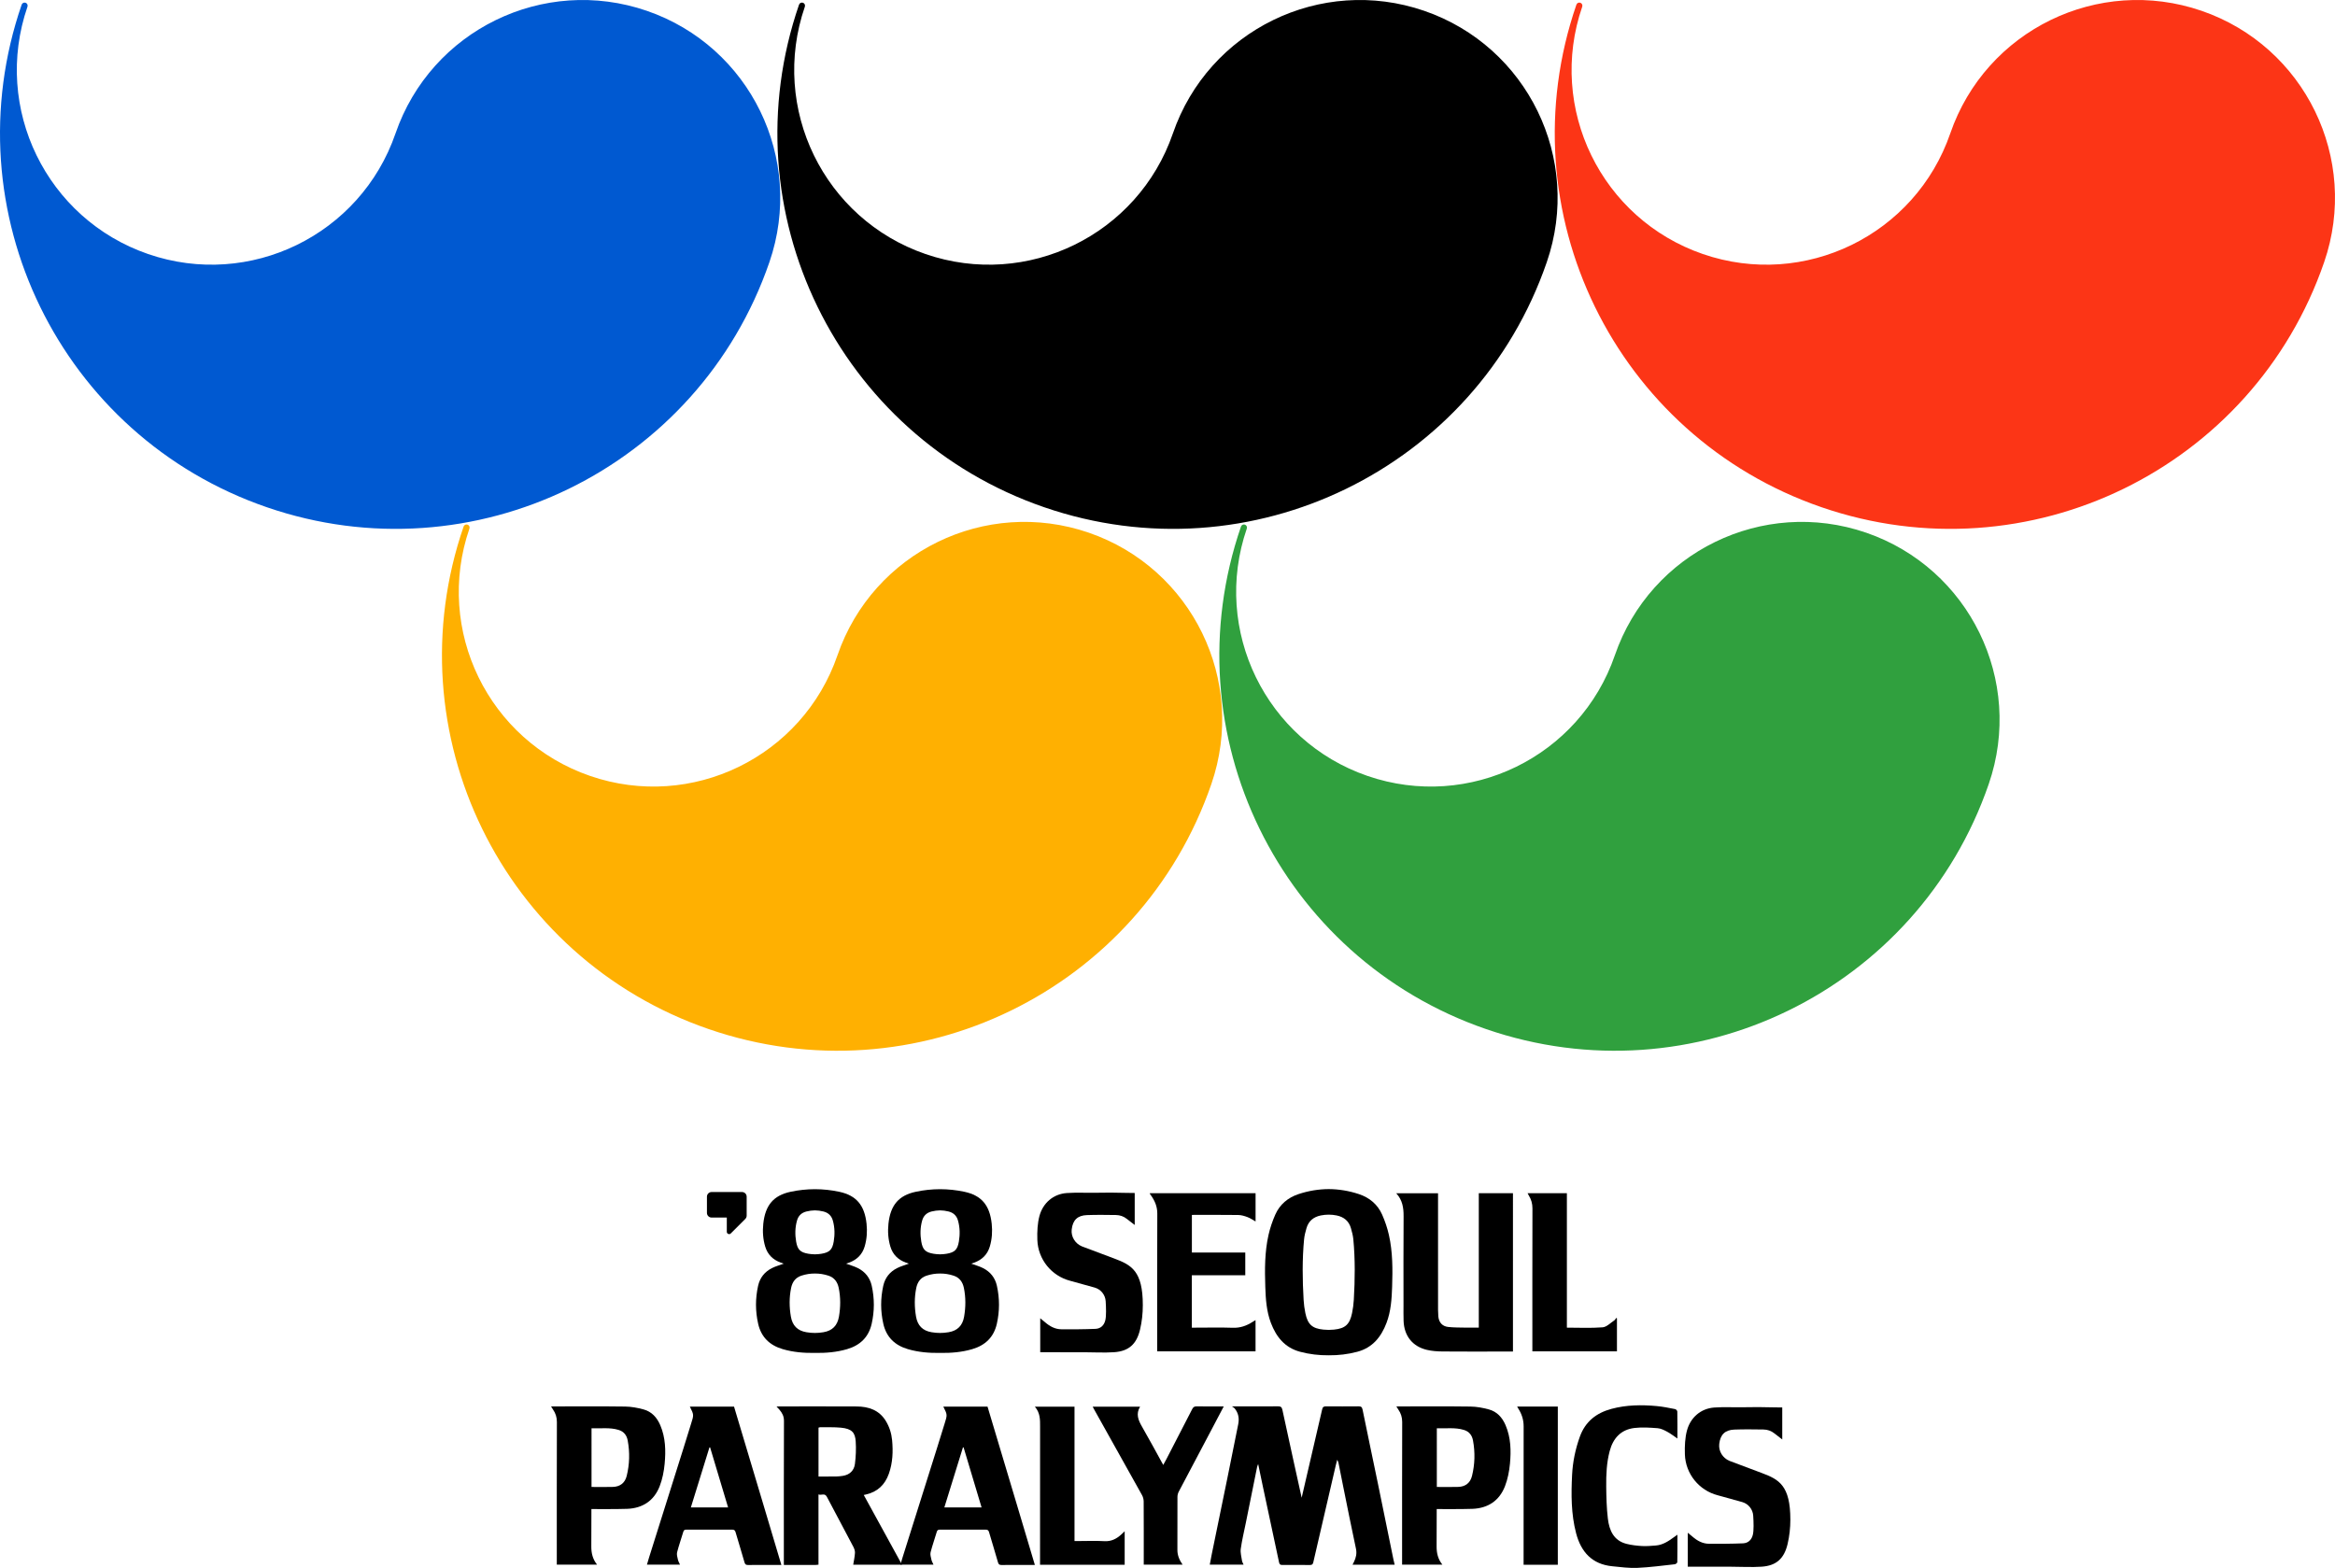
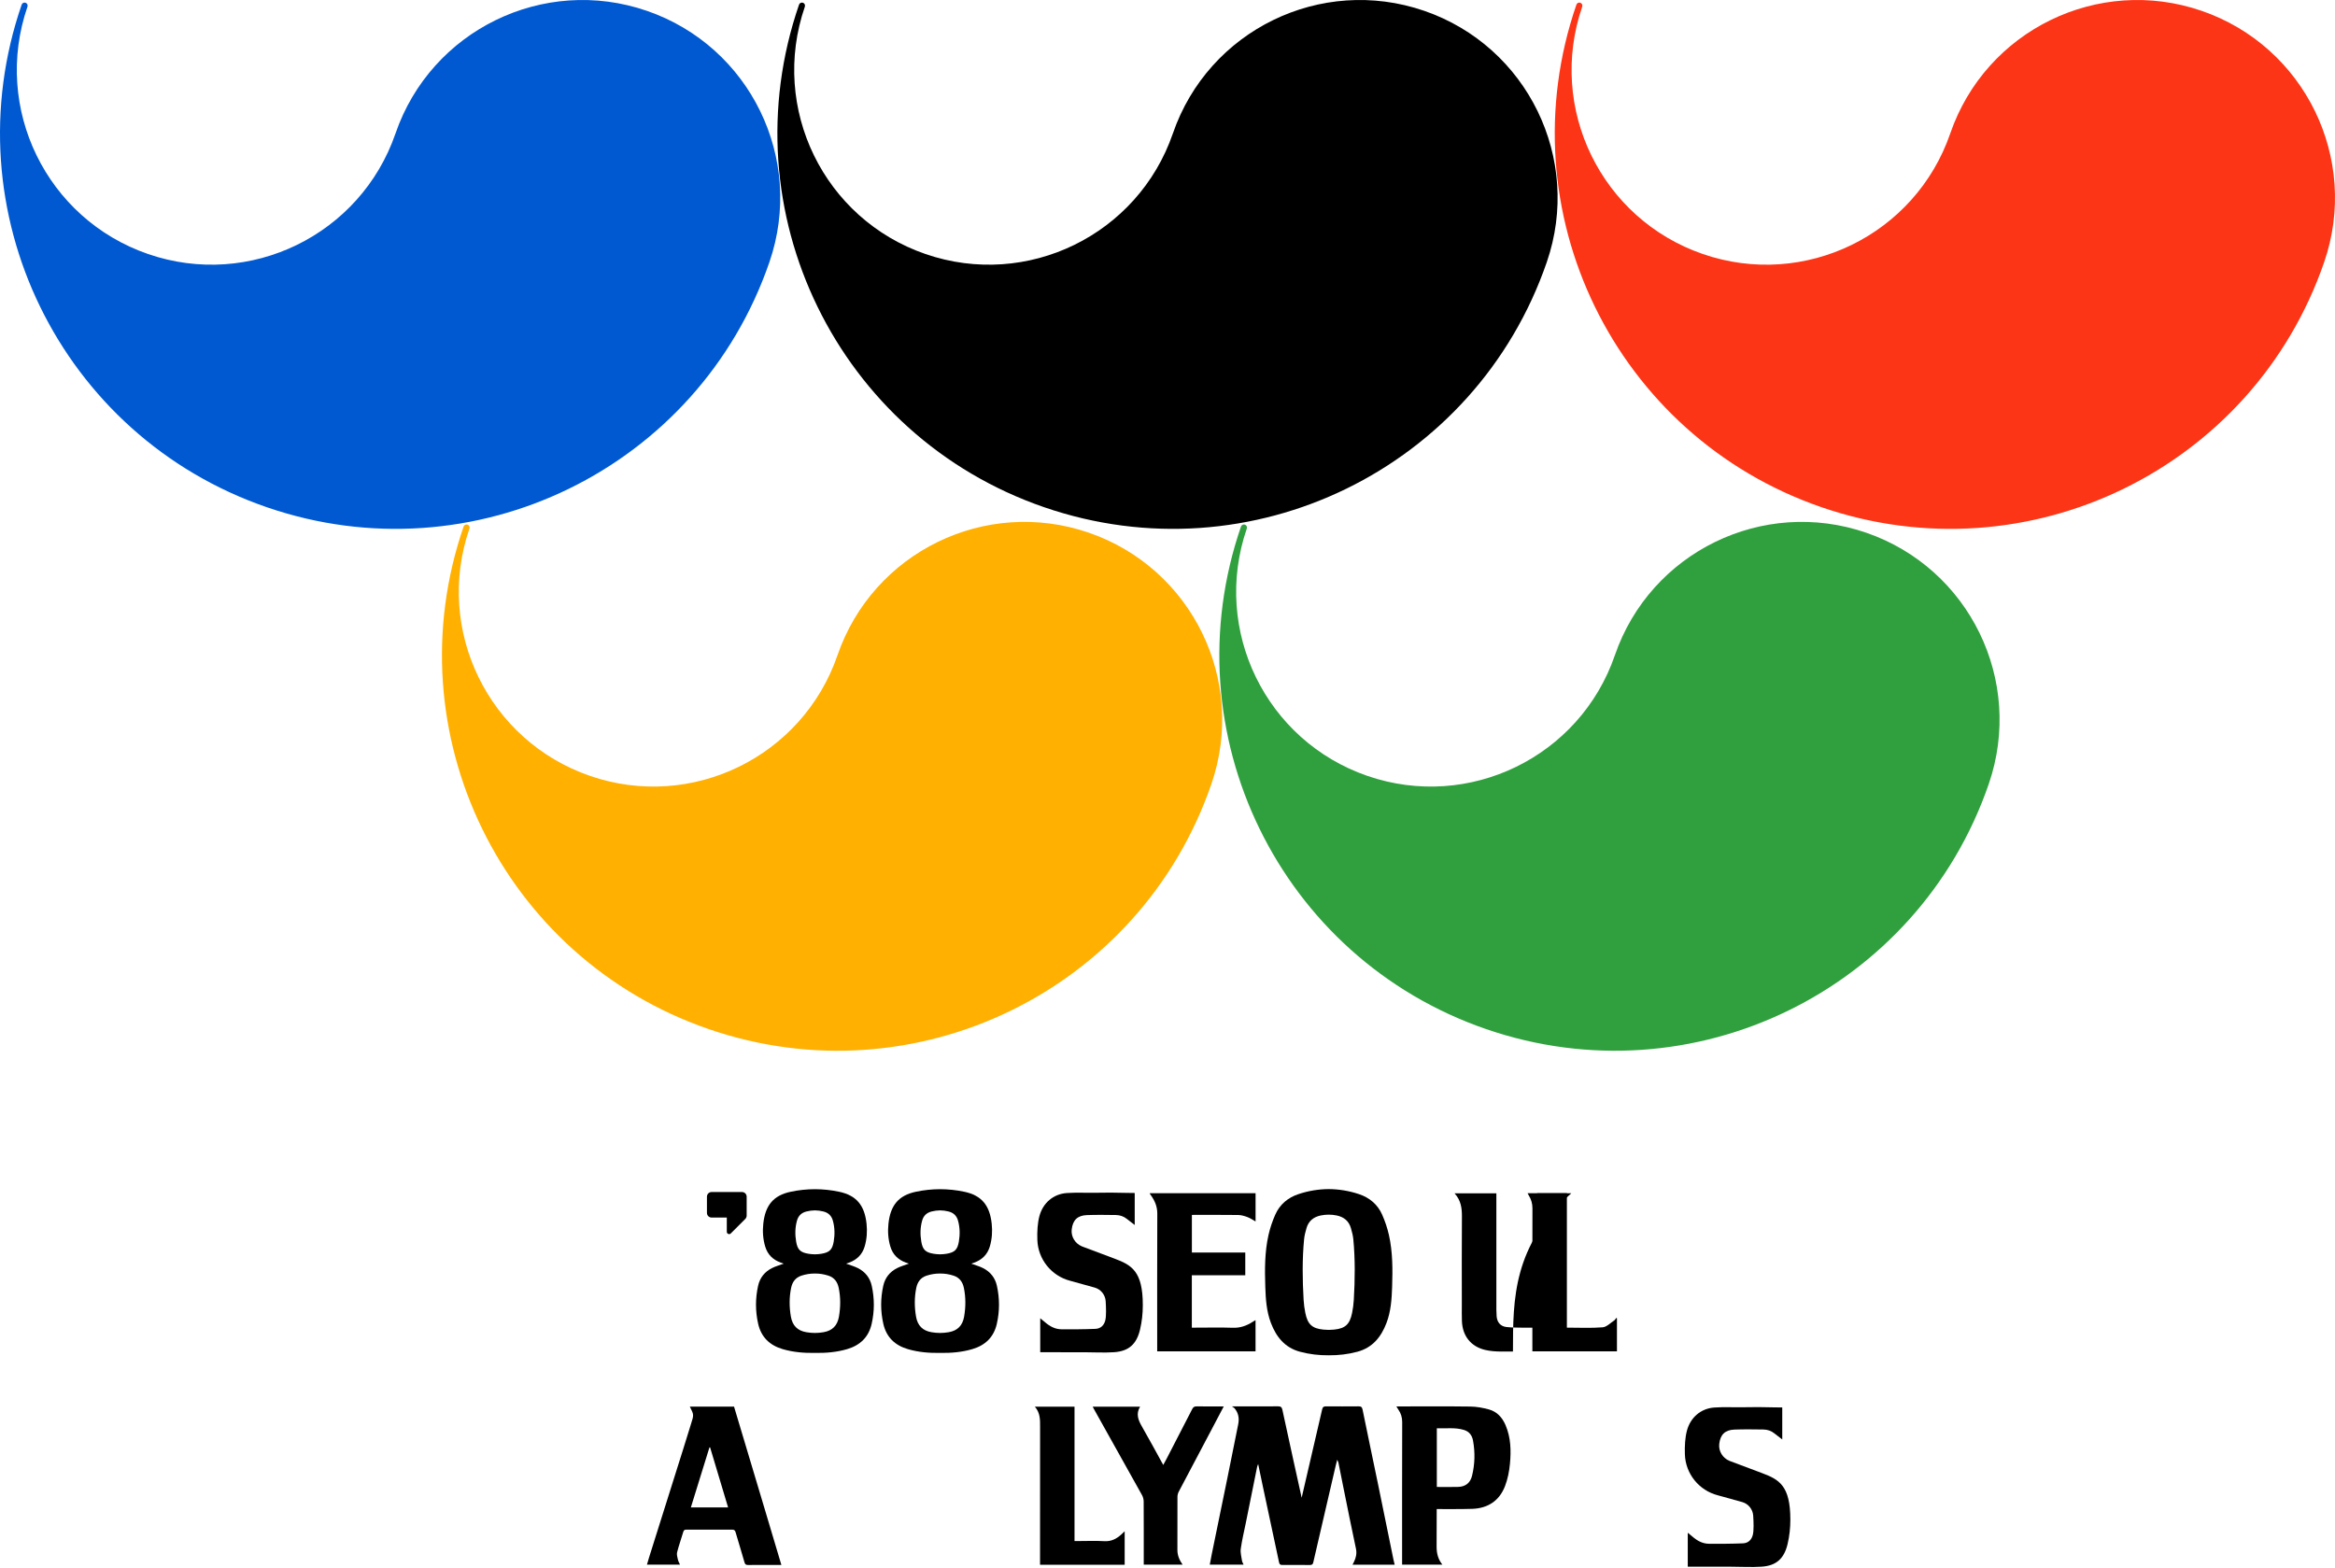
<svg xmlns="http://www.w3.org/2000/svg" version="1.1" id="Layer_1" x="0px" y="0px" viewBox="0 0 1001.755 672.754" style="enable-background:new 0 0 1001.755 672.754;" xml:space="preserve">
  <style type="text/css">
	.st0{fill-rule:evenodd;clip-rule:evenodd;fill:#0059D1;}
	.st1{fill-rule:evenodd;clip-rule:evenodd;}
	.st2{fill-rule:evenodd;clip-rule:evenodd;fill:#FFB001;}
	.st3{fill-rule:evenodd;clip-rule:evenodd;fill:#30A03E;}
	.st4{fill-rule:evenodd;clip-rule:evenodd;fill:#FC3516;}
</style>
  <g id="svg2985">
    <path class="st0" d="M330.094,112.468c-30.502,88.586-127.042,135.671-215.637,105.165C25.871,187.13-21.214,90.591,9.289,2.006   c0.238-0.69,0.991-1.065,1.681-0.828c0.69,0.238,1.053,0.997,0.815,1.687c-15.012,43.598,8.168,91.124,51.766,106.136   c43.607,15.015,91.124-8.168,106.136-51.766c15.253-44.298,63.529-67.843,107.826-52.59   C321.801,19.894,345.346,68.17,330.094,112.468z" />
    <path class="st1" d="M663.602,112.468c-30.503,88.586-127.042,135.671-215.637,105.165   C359.379,187.13,312.294,90.591,342.797,2.006c0.238-0.69,0.991-1.065,1.681-0.828c0.69,0.238,1.053,0.997,0.815,1.687   c-15.012,43.598,8.168,91.124,51.766,106.136c43.607,15.015,91.124-8.168,106.136-51.766   c15.253-44.298,63.529-67.843,107.826-52.59C655.309,19.894,678.855,68.17,663.602,112.468z" />
    <path class="st2" d="M519.702,336.39c-30.503,88.586-127.042,135.671-215.637,105.165   c-88.586-30.503-135.671-127.042-105.168-215.627c0.238-0.69,0.991-1.065,1.681-0.828c0.69,0.238,1.053,0.997,0.815,1.687   c-15.012,43.598,8.168,91.124,51.766,106.136c43.607,15.015,91.124-8.168,106.136-51.766   c15.253-44.298,63.529-67.843,107.826-52.59C511.409,243.816,534.955,292.092,519.702,336.39z" />
    <path class="st3" d="M853.21,336.39c-30.503,88.586-127.042,135.671-215.637,105.165   c-88.586-30.503-135.671-127.042-105.168-215.627c0.238-0.69,0.991-1.065,1.681-0.828c0.69,0.238,1.053,0.997,0.815,1.687   c-15.012,43.598,8.168,91.124,51.766,106.136c43.607,15.015,91.124-8.168,106.136-51.766   c15.253-44.298,63.529-67.843,107.826-52.59C844.917,243.816,868.463,292.092,853.21,336.39z" />
    <path class="st4" d="M997.11,112.468c-30.503,88.586-127.042,135.671-215.637,105.165C692.888,187.13,645.802,90.591,676.305,2.006   c0.238-0.69,0.991-1.065,1.681-0.828c0.69,0.238,1.053,0.997,0.815,1.687c-15.012,43.598,8.168,91.124,51.766,106.136   c43.607,15.015,91.124-8.168,106.136-51.766c15.253-44.298,63.529-67.843,107.826-52.59   C988.817,19.894,1012.363,68.17,997.11,112.468z" />
  </g>
  <g>
    <path d="M598.342,671.371c-6.101,0-12.012,0-18.084,0c0.25-0.493,0.435-0.845,0.609-1.202c0.882-1.813,1.31-3.606,0.856-5.712   c-1.899-8.814-3.646-17.661-5.439-26.498c-0.704-3.472-1.378-6.95-2.08-10.422c-0.056-0.278-0.221-0.534-0.512-1.211   c-0.275,1.055-0.458,1.693-0.608,2.338c-3.226,13.89-6.454,27.78-9.66,41.675c-0.186,0.805-0.514,1.153-1.388,1.144   c-3.963-0.04-7.927-0.032-11.89-0.006c-0.814,0.005-1.216-0.204-1.404-1.093c-2.231-10.579-4.512-21.147-6.772-31.72   c-0.718-3.361-1.409-6.728-2.199-10.501c-0.243,0.654-0.38,0.914-0.436,1.19c-1.625,8.028-3.242,16.057-4.86,24.087   c-0.745,3.698-1.648,7.374-2.165,11.103c-0.23,1.659,0.283,3.43,0.533,5.14c0.076,0.52,0.399,1.004,0.676,1.664   c-4.873,0-9.575,0-14.51,0c0.289-1.523,0.547-2.989,0.846-4.447c2.235-10.908,4.492-21.811,6.715-32.721   c1.562-7.664,3.061-15.341,4.631-23.004c0.533-2.602,0.137-4.932-1.611-6.982c-0.111-0.13-1.059-0.753-1.059-0.753s1.62,0,2,0   c5.945-0.007,11.89,0.028,17.835-0.032c1.192-0.012,1.581,0.471,1.808,1.531c1.571,7.332,3.191,14.653,4.791,21.979   c1.011,4.629,3.471,15.704,3.471,15.704l8.792-37.905c0.236-1.07,0.711-1.303,1.683-1.297c4.654,0.033,9.309,0.041,13.963-0.004   c1.08-0.01,1.474,0.335,1.697,1.432c2.191,10.776,4.475,21.532,6.698,32.302c2.195,10.634,4.349,21.276,6.526,31.913   C597.94,669.776,598.13,670.482,598.342,671.371z" />
-     <path d="M253.725,647.487c0,0.651-0.044,16.149-0.044,16.149c0,2.768,0.586,5.349,2.474,7.707c-5.815,0-11.47,0-17.28,0   c0-0.531,0-1.069,0-1.607c0-19.858-0.026-39.716,0.039-59.574c0.007-2.052-0.54-3.77-1.672-5.391   c-0.253-0.362-0.47-0.748-0.826-1.32c0.614,0,1.009,0,1.404,0c10.136,0,20.274-0.082,30.408,0.056   c2.63,0.036,5.311,0.535,7.859,1.227c3.497,0.949,5.76,3.45,7.177,6.762c2.284,5.337,2.406,10.958,1.881,16.564   c-0.305,3.256-0.956,6.594-2.135,9.63c-2.414,6.22-7.287,9.45-13.95,9.704C264.506,647.568,254.389,647.487,253.725,647.487z    M253.774,638.006c3.173,0,6.203,0.081,9.227-0.023c3.069-0.106,5.126-1.727,5.863-4.7c1.243-5.015,1.371-10.098,0.436-15.186   c-0.412-2.243-1.622-3.861-3.89-4.557c-3.826-1.175-7.728-0.536-11.636-0.719C253.774,621.307,253.774,629.584,253.774,638.006z" />
    <path d="M616.373,647.487c0,0.651-0.044,16.149-0.044,16.149c0,2.768,0.586,5.349,2.474,7.707c-5.815,0-11.47,0-17.28,0   c0-0.531,0-1.069,0-1.607c0-19.858-0.026-39.716,0.039-59.574c0.007-2.052-0.54-3.77-1.672-5.391   c-0.253-0.362-0.47-0.748-0.826-1.32c0.614,0,1.009,0,1.404,0c10.136,0,20.274-0.082,30.408,0.056   c2.63,0.036,5.311,0.535,7.859,1.227c3.497,0.949,5.76,3.45,7.177,6.762c2.284,5.337,2.406,10.958,1.881,16.564   c-0.305,3.256-0.956,6.594-2.135,9.63c-2.414,6.22-7.287,9.45-13.95,9.704C627.154,647.568,617.037,647.487,616.373,647.487z    M616.422,638.006c3.173,0,6.203,0.081,9.227-0.023c3.069-0.106,5.126-1.727,5.863-4.7c1.243-5.015,1.371-10.098,0.436-15.186   c-0.412-2.243-1.622-3.861-3.89-4.557c-3.826-1.175-7.728-0.536-11.636-0.719C616.422,621.307,616.422,629.584,616.422,638.006z" />
    <path d="M736.947,641.577c-8.057-2.086-13.811-9.213-14.103-17.531c-0.13-3.682,0.094-7.265,0.879-10.213   c1.497-5.62,5.939-9.5,11.745-9.911c4.116-0.291,8.272-0.04,12.399-0.119c4.326-0.082,8.654-0.096,12.978,0.047   c1.748,0.058,2.334,0.048,3.771,0.048v13.729c-1.22-0.94-2.311-1.748-3.365-2.602c-1.384-1.121-2.999-1.651-4.728-1.673   c-4.146-0.053-8.297-0.121-12.438,0.034c-4,0.15-6.046,2.149-6.498,6.137c-0.002,0.018-0.004,0.035-0.006,0.053   c-0.341,3.089,1.495,6.013,4.359,7.22l13.993,5.258c7.306,2.745,12.157,5.343,12.157,19.972c0,3.52-0.369,7.035-1.2,10.526   c-1.47,6.173-4.818,9.235-11.11,9.663c-4.306,0.293-8.65,0.019-12.977,0.014c-6.211-0.008-12.423-0.002-18.724-0.002v-14.575   c0.72,0.591,1.386,1.112,2.023,1.664c2.038,1.766,4.33,3.043,7.071,3.062c4.689,0.033,9.925,0.017,14.609-0.185   c2.232-0.096,3.709-1.504,4.232-3.739c0.423-1.809,0.326-5.271,0.142-8.124c-0.176-2.732-2.038-5.062-4.665-5.831L736.947,641.577z   " />
    <path d="M525.005,603.451c-1.833,3.484-3.537,6.734-5.252,9.979c-4.688,8.866-9.391,17.724-14.051,26.605   c-0.346,0.66-0.551,1.476-0.555,2.221c-0.04,7.604-0.028,15.209-0.022,22.813c0.002,2.29,0.848,4.297,2.226,6.275   c-5.576,0-11.046,0-16.664,0c0-0.574,0-1.116,0-1.658c0-8.48,0.021-16.96-0.031-25.44c-0.006-0.915-0.259-1.927-0.703-2.725   c-6.791-12.224-13.633-24.419-20.461-36.622c-0.222-0.396-0.427-0.802-0.713-1.34c6.803,0,13.479,0,20.337,0   c-1.902,3.106-0.781,5.793,0.818,8.564c3.103,5.376,6.031,10.853,9.118,16.444c0.529-0.975,0.997-1.804,1.434-2.649   c3.679-7.109,7.369-14.213,11.005-21.344c0.445-0.872,0.957-1.158,1.911-1.144C517.18,603.483,520.958,603.451,525.005,603.451z" />
-     <path d="M719.637,617.221c-1.588-1.071-2.923-2.129-4.401-2.919c-1.276-0.682-2.689-1.399-4.086-1.505   c-3.288-0.249-6.643-0.486-9.898-0.104c-5.816,0.683-9.197,4.359-10.671,9.917c-1.324,4.993-1.543,10.106-1.485,15.218   c0.052,4.598,0.162,9.223,0.707,13.781c0.6,5.015,2.484,9.456,8.076,10.832c2.128,0.524,4.346,0.786,6.538,0.912   c1.966,0.113,3.957-0.068,5.929-0.222c2.968-0.231,5.361-1.795,7.682-3.49c0.468-0.342,0.944-0.673,1.607-1.145   c0,4.099,0.026,7.954-0.049,11.807c-0.006,0.311-0.683,0.833-1.09,0.878c-5.345,0.58-10.688,1.308-16.052,1.543   c-3.56,0.156-7.161-0.336-10.729-0.685c-8.68-0.848-13.434-6.127-15.542-14.169c-2.162-8.25-2.148-16.686-1.718-25.114   c0.285-5.578,1.42-11.011,3.319-16.299c2.345-6.529,7.082-10.205,13.571-11.955c6.408-1.728,12.932-1.797,19.472-1.192   c2.644,0.245,5.264,0.795,7.876,1.301c0.368,0.071,0.896,0.681,0.902,1.049C719.662,609.435,719.637,613.212,719.637,617.221z" />
-     <path d="M650.866,603.498c5.947,0,11.652,0,17.463,0c0,22.634,0,45.221,0,67.888c-4.831,0-9.647,0-14.68,0c0-0.581,0-1.156,0-1.731   c0-19.213-0.019-38.426,0.021-57.639c0.006-2.829-0.808-5.328-2.305-7.664C651.226,604.133,651.102,603.903,650.866,603.498z" />
    <path d="M482.507,657.017c-0.571,0.543-0.99,0.954-1.422,1.351c-2.064,1.893-4.314,3.073-7.302,2.897   c-3.72-0.22-7.464-0.053-11.197-0.053c-0.488,0-0.976,0-1.601,0c0-19.34,0-38.489,0-57.648c-5.665,0-11.191,0-17.011,0   c2.32,2.651,2.252,5.63,2.245,8.66c-0.042,18.943-0.021,59.162-0.021,59.162c12.12,0,24.217,0,36.309,0   C482.507,666.605,482.507,661.902,482.507,657.017z" />
-     <path d="M381.415,661.23l-1.72-3.14c-2.37-4.31-6.62-12.07-9.13-16.64c0.41-0.09,0.67-0.15,0.92-0.21   c4.97-1.11,8.17-4.17,9.85-8.91c1.67-4.71,1.85-9.56,1.39-14.45c-0.28-2.93-1.17-5.69-2.7-8.2c-2.85-4.67-7.36-6.18-12.49-6.21   c-11.01-0.06-22.03-0.02-33.04-0.02c-0.35,0-0.71,0.03-1.35,0.06c0.53,0.58,0.9,0.95,1.25,1.35c1.19,1.38,1.95,2.81,1.94,4.8   c-0.08,19.82-0.05,39.64-0.05,59.46v2.34h13.72c0.35,0,0.7-0.06,1.14-0.11v-30.14c1.26,0.51,2.67-0.74,3.59,1.01   c3.76,7.17,7.6,14.3,11.36,21.46c0.42,0.79,0.75,1.76,0.7,2.62c-0.1,1.71-0.48,3.41-0.75,5.07h20.93L381.415,661.23z    M366.785,628.09c-0.36,2.92-2.3,4.73-5.3,5.17c-0.96,0.14-1.92,0.24-2.89,0.26c-2.43,0.03-4.86,0.01-7.44,0.01v-20.97   c0.26-0.06,0.51-0.19,0.76-0.18c2.94,0.04,5.9-0.09,8.83,0.19c4.79,0.45,6.13,2.16,6.37,5.93   C367.325,621.68,367.185,624.92,366.785,628.09z" />
    <g>
      <path d="M314.913,603.531c-6.357,0-12.64,0-18.962,0c1.765,3.519,1.749,3.514,0.539,7.336c-1.151,3.638-2.249,7.292-3.395,10.931    c-4.871,15.48-9.752,30.957-14.625,46.436c-0.324,1.029-0.611,2.07-0.918,3.114c4.813,0,9.467,0,14.182,0    c-0.341-0.79-0.741-1.436-0.893-2.136c-0.228-1.047-0.598-2.212-0.352-3.186c0.742-2.936,1.793-5.793,2.632-8.708    c0.228-0.792,0.581-0.998,1.341-0.995c6.545,0.022,13.09,0.029,19.634-0.007c0.841-0.005,1.233,0.28,1.462,1.058    c1.27,4.321,2.599,8.625,3.837,12.955c0.244,0.854,0.576,1.158,1.484,1.155c4.781-0.017,14.343-0.023,14.343-0.023l0,0    C335.269,671.462,321.61,625.929,314.913,603.531z M296.394,646.775c2.666-8.608,5.313-17.158,7.961-25.707    c0.094-0.021,0.188-0.042,0.283-0.063c2.556,8.53,5.111,17.06,7.721,25.771C307.008,646.775,301.78,646.775,296.394,646.775z" />
    </g>
    <g>
-       <path d="M423.664,603.531c-6.357,0-12.64,0-18.962,0c1.765,3.519,1.749,3.514,0.539,7.336c-1.151,3.638-2.249,7.292-3.395,10.931    c-4.871,15.48-9.752,30.957-14.625,46.436c-0.324,1.029-0.611,2.07-0.918,3.114c4.813,0,9.467,0,14.182,0    c-0.341-0.79-0.741-1.436-0.893-2.136c-0.228-1.047-0.598-2.212-0.352-3.186c0.742-2.936,1.793-5.793,2.632-8.708    c0.228-0.792,0.581-0.998,1.341-0.995c6.545,0.022,13.09,0.029,19.634-0.007c0.841-0.005,1.233,0.28,1.462,1.058    c1.27,4.321,2.599,8.625,3.837,12.955c0.244,0.854,0.576,1.158,1.484,1.155c4.781-0.017,14.343-0.023,14.343-0.023l0,0    C444.02,671.462,430.36,625.929,423.664,603.531z M405.145,646.775c2.666-8.608,5.313-17.158,7.961-25.707    c0.094-0.021,0.188-0.042,0.283-0.063c2.556,8.53,5.111,17.06,7.721,25.771C415.759,646.775,410.531,646.775,405.145,646.775z" />
-     </g>
+       </g>
  </g>
  <g>
    <path d="M595.866,529.875c-0.669-2.977-1.671-5.926-2.904-8.719c-1.938-4.387-5.446-7.302-9.953-8.8   c-4.302-1.429-8.631-2.131-12.97-2.155c-4.339,0.024-8.668,0.726-12.97,2.155c-4.507,1.497-8.015,4.413-9.953,8.8   c-1.234,2.792-2.235,5.742-2.904,8.719c-1.648,7.33-1.627,14.809-1.38,22.27c0.174,5.244,0.514,10.49,2.408,15.474   c2.288,6.019,5.99,10.638,12.51,12.378c4.07,1.086,8.168,1.556,12.289,1.516c4.121,0.039,8.219-0.43,12.289-1.516   c6.52-1.74,10.222-6.359,12.51-12.378c1.894-4.984,2.235-10.23,2.408-15.474C597.493,544.684,597.513,537.205,595.866,529.875z    M580.806,557.719c-0.11,1.899-0.362,3.806-0.746,5.669c-0.991,4.81-2.877,6.627-7.771,7.106c-0.798,0.078-1.539,0.111-2.25,0.118   c-0.711-0.008-1.452-0.04-2.25-0.118c-4.895-0.479-6.78-2.296-7.771-7.106c-0.384-1.863-0.636-3.77-0.746-5.669   c-0.504-8.677-0.621-17.359,0.208-26.024c0.151-1.581,0.581-3.15,1.014-4.687c0.875-3.104,3.031-4.862,6.139-5.497   c1.136-0.232,2.271-0.342,3.406-0.344c1.135,0.002,2.27,0.112,3.406,0.344c3.108,0.635,5.264,2.392,6.139,5.497   c0.433,1.537,0.863,3.106,1.014,4.687C581.427,540.36,581.31,549.042,580.806,557.719z" />
    <path d="M427.69,551.71c-0.77-3.48-2.8-5.99-5.89-7.58c-1.53-0.79-3.23-1.24-5.1-1.94c0.53-0.19,0.91-0.32,1.29-0.45   c3.31-1.22,5.6-3.42,6.64-6.85c0.97-3.23,1.18-6.53,0.83-9.84c-0.85-7.94-4.39-12.14-11.73-13.7c-3.46-0.74-6.95-1.1-10.42-1.11   c-3.47,0.01-6.96,0.37-10.42,1.11c-7.34,1.56-10.88,5.76-11.73,13.7c-0.35,3.31-0.14,6.61,0.83,9.84c1.04,3.43,3.33,5.63,6.64,6.85   c0.38,0.13,0.76,0.26,1.29,0.45c-1.87,0.7-3.57,1.15-5.1,1.94c-3.09,1.59-5.12,4.1-5.89,7.58c-1.2,5.43-1.2,10.86,0.03,16.28   c1.3,5.75,4.96,9.25,10.56,10.89c4.53,1.32,9.15,1.69,13.79,1.61c4.64,0.08,9.26-0.29,13.79-1.61c5.6-1.64,9.26-5.14,10.56-10.89   C428.89,562.57,428.89,557.14,427.69,551.71z M395.62,523.71c0.59-2.1,1.96-3.38,4.05-3.9c1.21-0.3,2.43-0.47,3.64-0.48   c1.21,0.01,2.43,0.18,3.64,0.48c2.09,0.52,3.46,1.8,4.05,3.9c0.84,2.99,0.88,6.01,0.37,9.03c-0.59,3.45-1.79,4.63-5.28,5.21   c-0.91,0.15-1.85,0.23-2.78,0.24c-0.93-0.01-1.87-0.09-2.78-0.24c-3.49-0.58-4.69-1.76-5.28-5.21   C394.74,529.72,394.78,526.7,395.62,523.71z M413.62,564.93c-0.65,3.81-2.84,6.05-6.65,6.68c-1.22,0.21-2.45,0.32-3.66,0.32   s-2.44-0.11-3.66-0.32c-3.81-0.63-6-2.87-6.65-6.68c-0.71-4.13-0.74-8.24,0.1-12.34c0.52-2.5,1.84-4.39,4.36-5.23   c1.94-0.64,3.89-0.95,5.85-0.93c1.96-0.02,3.91,0.29,5.85,0.93c2.52,0.84,3.84,2.73,4.36,5.23   C414.36,556.69,414.33,560.8,413.62,564.93z" />
    <path d="M373.995,551.71c-0.77-3.48-2.8-5.99-5.89-7.58c-1.53-0.79-3.23-1.24-5.1-1.94c0.53-0.19,0.91-0.32,1.29-0.45   c3.31-1.22,5.6-3.42,6.64-6.85c0.97-3.23,1.18-6.53,0.83-9.84c-0.85-7.94-4.39-12.14-11.73-13.7c-3.46-0.74-6.95-1.1-10.42-1.11   c-3.47,0.01-6.96,0.37-10.42,1.11c-7.34,1.56-10.88,5.76-11.73,13.7c-0.35,3.31-0.14,6.61,0.83,9.84c1.04,3.43,3.33,5.63,6.64,6.85   c0.38,0.13,0.76,0.26,1.29,0.45c-1.87,0.7-3.57,1.15-5.1,1.94c-3.09,1.59-5.12,4.1-5.89,7.58c-1.2,5.43-1.2,10.86,0.03,16.28   c1.3,5.75,4.96,9.25,10.56,10.89c4.53,1.32,9.15,1.69,13.79,1.61c4.64,0.08,9.26-0.29,13.79-1.61c5.6-1.64,9.26-5.14,10.56-10.89   C375.195,562.57,375.195,557.14,373.995,551.71z M341.925,523.71c0.59-2.1,1.96-3.38,4.05-3.9c1.21-0.3,2.43-0.47,3.64-0.48   c1.21,0.01,2.43,0.18,3.64,0.48c2.09,0.52,3.46,1.8,4.05,3.9c0.84,2.99,0.88,6.01,0.37,9.03c-0.59,3.45-1.79,4.63-5.28,5.21   c-0.91,0.15-1.85,0.23-2.78,0.24c-0.93-0.01-1.87-0.09-2.78-0.24c-3.49-0.58-4.69-1.76-5.28-5.21   C341.045,529.72,341.085,526.7,341.925,523.71z M359.925,564.93c-0.65,3.81-2.84,6.05-6.65,6.68c-1.22,0.21-2.45,0.32-3.66,0.32   s-2.44-0.11-3.66-0.32c-3.81-0.63-6-2.87-6.65-6.68c-0.71-4.13-0.74-8.24,0.1-12.34c0.52-2.5,1.84-4.39,4.36-5.23   c1.94-0.64,3.89-0.95,5.85-0.93c1.96-0.02,3.91,0.29,5.85,0.93c2.52,0.84,3.84,2.73,4.36,5.23   C360.665,556.69,360.635,560.8,359.925,564.93z" />
-     <path d="M649.086,579.904c-1.792,0-3.492,0-5.191,0c-8.341,0-16.682,0.046-25.022-0.031c-2.241-0.021-4.536-0.173-6.707-0.685   c-6.17-1.456-9.758-5.997-10.001-12.393c-0.088-2.301-0.037-4.607-0.038-6.911c-0.003-12.673-0.062-25.346,0.037-38.018   c0.028-3.625-0.474-6.951-3.157-9.869c6.073,0,11.924,0,17.934,0c0,0.605,0,1.194,0,1.782c0,16.083-0.002,32.165,0.005,48.248   c0,0.92,0.037,1.843,0.115,2.759c0.216,2.543,1.647,4.273,4.192,4.563c2.505,0.286,5.05,0.238,7.579,0.293   c1.793,0.039,3.588,0.008,5.596,0.008c0-19.261,0-38.443,0-57.693c4.99,0,9.765,0,14.659,0   C649.086,534.553,649.086,557.143,649.086,579.904z" />
+     <path d="M649.086,579.904c-1.792,0-3.492,0-5.191,0c-2.241-0.021-4.536-0.173-6.707-0.685   c-6.17-1.456-9.758-5.997-10.001-12.393c-0.088-2.301-0.037-4.607-0.038-6.911c-0.003-12.673-0.062-25.346,0.037-38.018   c0.028-3.625-0.474-6.951-3.157-9.869c6.073,0,11.924,0,17.934,0c0,0.605,0,1.194,0,1.782c0,16.083-0.002,32.165,0.005,48.248   c0,0.92,0.037,1.843,0.115,2.759c0.216,2.543,1.647,4.273,4.192,4.563c2.505,0.286,5.05,0.238,7.579,0.293   c1.793,0.039,3.588,0.008,5.596,0.008c0-19.261,0-38.443,0-57.693c4.99,0,9.765,0,14.659,0   C649.086,534.553,649.086,557.143,649.086,579.904z" />
    <path d="M459.144,549.55c-8.057-2.086-13.811-9.213-14.103-17.531c-0.13-3.682,0.094-7.265,0.879-10.213   c1.497-5.62,5.939-9.5,11.745-9.911c4.116-0.291,8.272-0.04,12.399-0.119c4.327-0.082,8.654-0.096,12.978,0.048   c1.748,0.058,2.334,0.048,3.771,0.048V525.6c-1.22-0.94-2.311-1.748-3.365-2.602c-1.384-1.121-2.999-1.651-4.728-1.673   c-4.146-0.053-8.297-0.121-12.438,0.034c-4,0.15-6.046,2.149-6.498,6.137c-0.002,0.018-0.004,0.035-0.006,0.053   c-0.341,3.089,1.495,6.013,4.359,7.22l13.993,5.258c7.306,2.745,12.157,5.343,12.157,19.972c0,3.52-0.369,7.035-1.2,10.526   c-1.47,6.173-4.818,9.235-11.11,9.663c-4.306,0.293-8.65,0.019-12.977,0.014c-6.211-0.008-12.423-0.002-18.724-0.002v-14.575   c0.72,0.591,1.386,1.112,2.023,1.664c2.038,1.766,4.33,3.043,7.071,3.062c4.689,0.033,9.925,0.017,14.609-0.185   c2.232-0.096,3.709-1.504,4.232-3.739c0.423-1.809,0.326-5.271,0.142-8.124c-0.176-2.732-2.038-5.062-4.665-5.831L459.144,549.55z" />
    <path d="M496.457,579.816c0-0.63,0-1.175,0-1.72c0-19.127-0.039-38.255,0.04-57.382c0.012-2.995-1.028-5.447-2.688-7.774   c-0.16-0.224-0.335-0.437-0.484-0.668c-0.039-0.06-0.006-0.166-0.006-0.316c15.085,0,30.172,0,45.342,0c0,4.049,0,8.039,0,12.13   c-1.173-0.646-2.264-1.415-3.473-1.868c-1.264-0.473-2.639-0.885-3.971-0.903c-6.587-0.09-13.176-0.041-19.882-0.041   c0,5.378,0,10.685,0,16.141c7.634,0,15.22,0,22.907,0c0,3.297,0,6.45,0,9.767c-7.586,0-15.209,0-22.927,0c0,7.553,0,14.942,0,22.47   c0.581,0,1.076,0,1.571,0c5.346,0,10.697-0.132,16.038,0.05c3.165,0.108,5.857-0.854,8.424-2.502   c0.378-0.243,0.769-0.465,1.3-0.784c0,4.869,0,8.607,0,13.4C524.633,579.816,510.646,579.816,496.457,579.816z" />
    <path d="M672.219,569.649c5.32,0,10.359,0.259,15.345-0.141c1.731-0.139,3.346-1.889,4.978-2.959   c0.362-0.237,0.57-0.708,0.849-1.072c0.104,0.058,0.207,0.116,0.31,0.174c0,4.688,0,9.375,0,14.158c-12.029,0-24.073,0-36.288,0   c0-0.536,0-1.072,0-1.607c0-19.906-0.023-39.813,0.034-59.719c0.006-2.079-0.53-3.876-1.591-5.588   c-0.161-0.26-0.293-0.538-0.503-0.929c5.658,0,11.164,0,16.867,0C672.219,531.134,672.219,550.31,672.219,569.649z" />
    <path d="M303.291,513.458v6.958c0,1.105,0.895,2,2,2h6.521v6.107c0,0.891,1.077,1.337,1.707,0.707l6.228-6.228   c0.375-0.375,0.586-0.884,0.586-1.414v-8.13c0-1.105-0.895-2-2-2h-13.042C304.187,511.458,303.291,512.354,303.291,513.458z" />
  </g>
</svg>